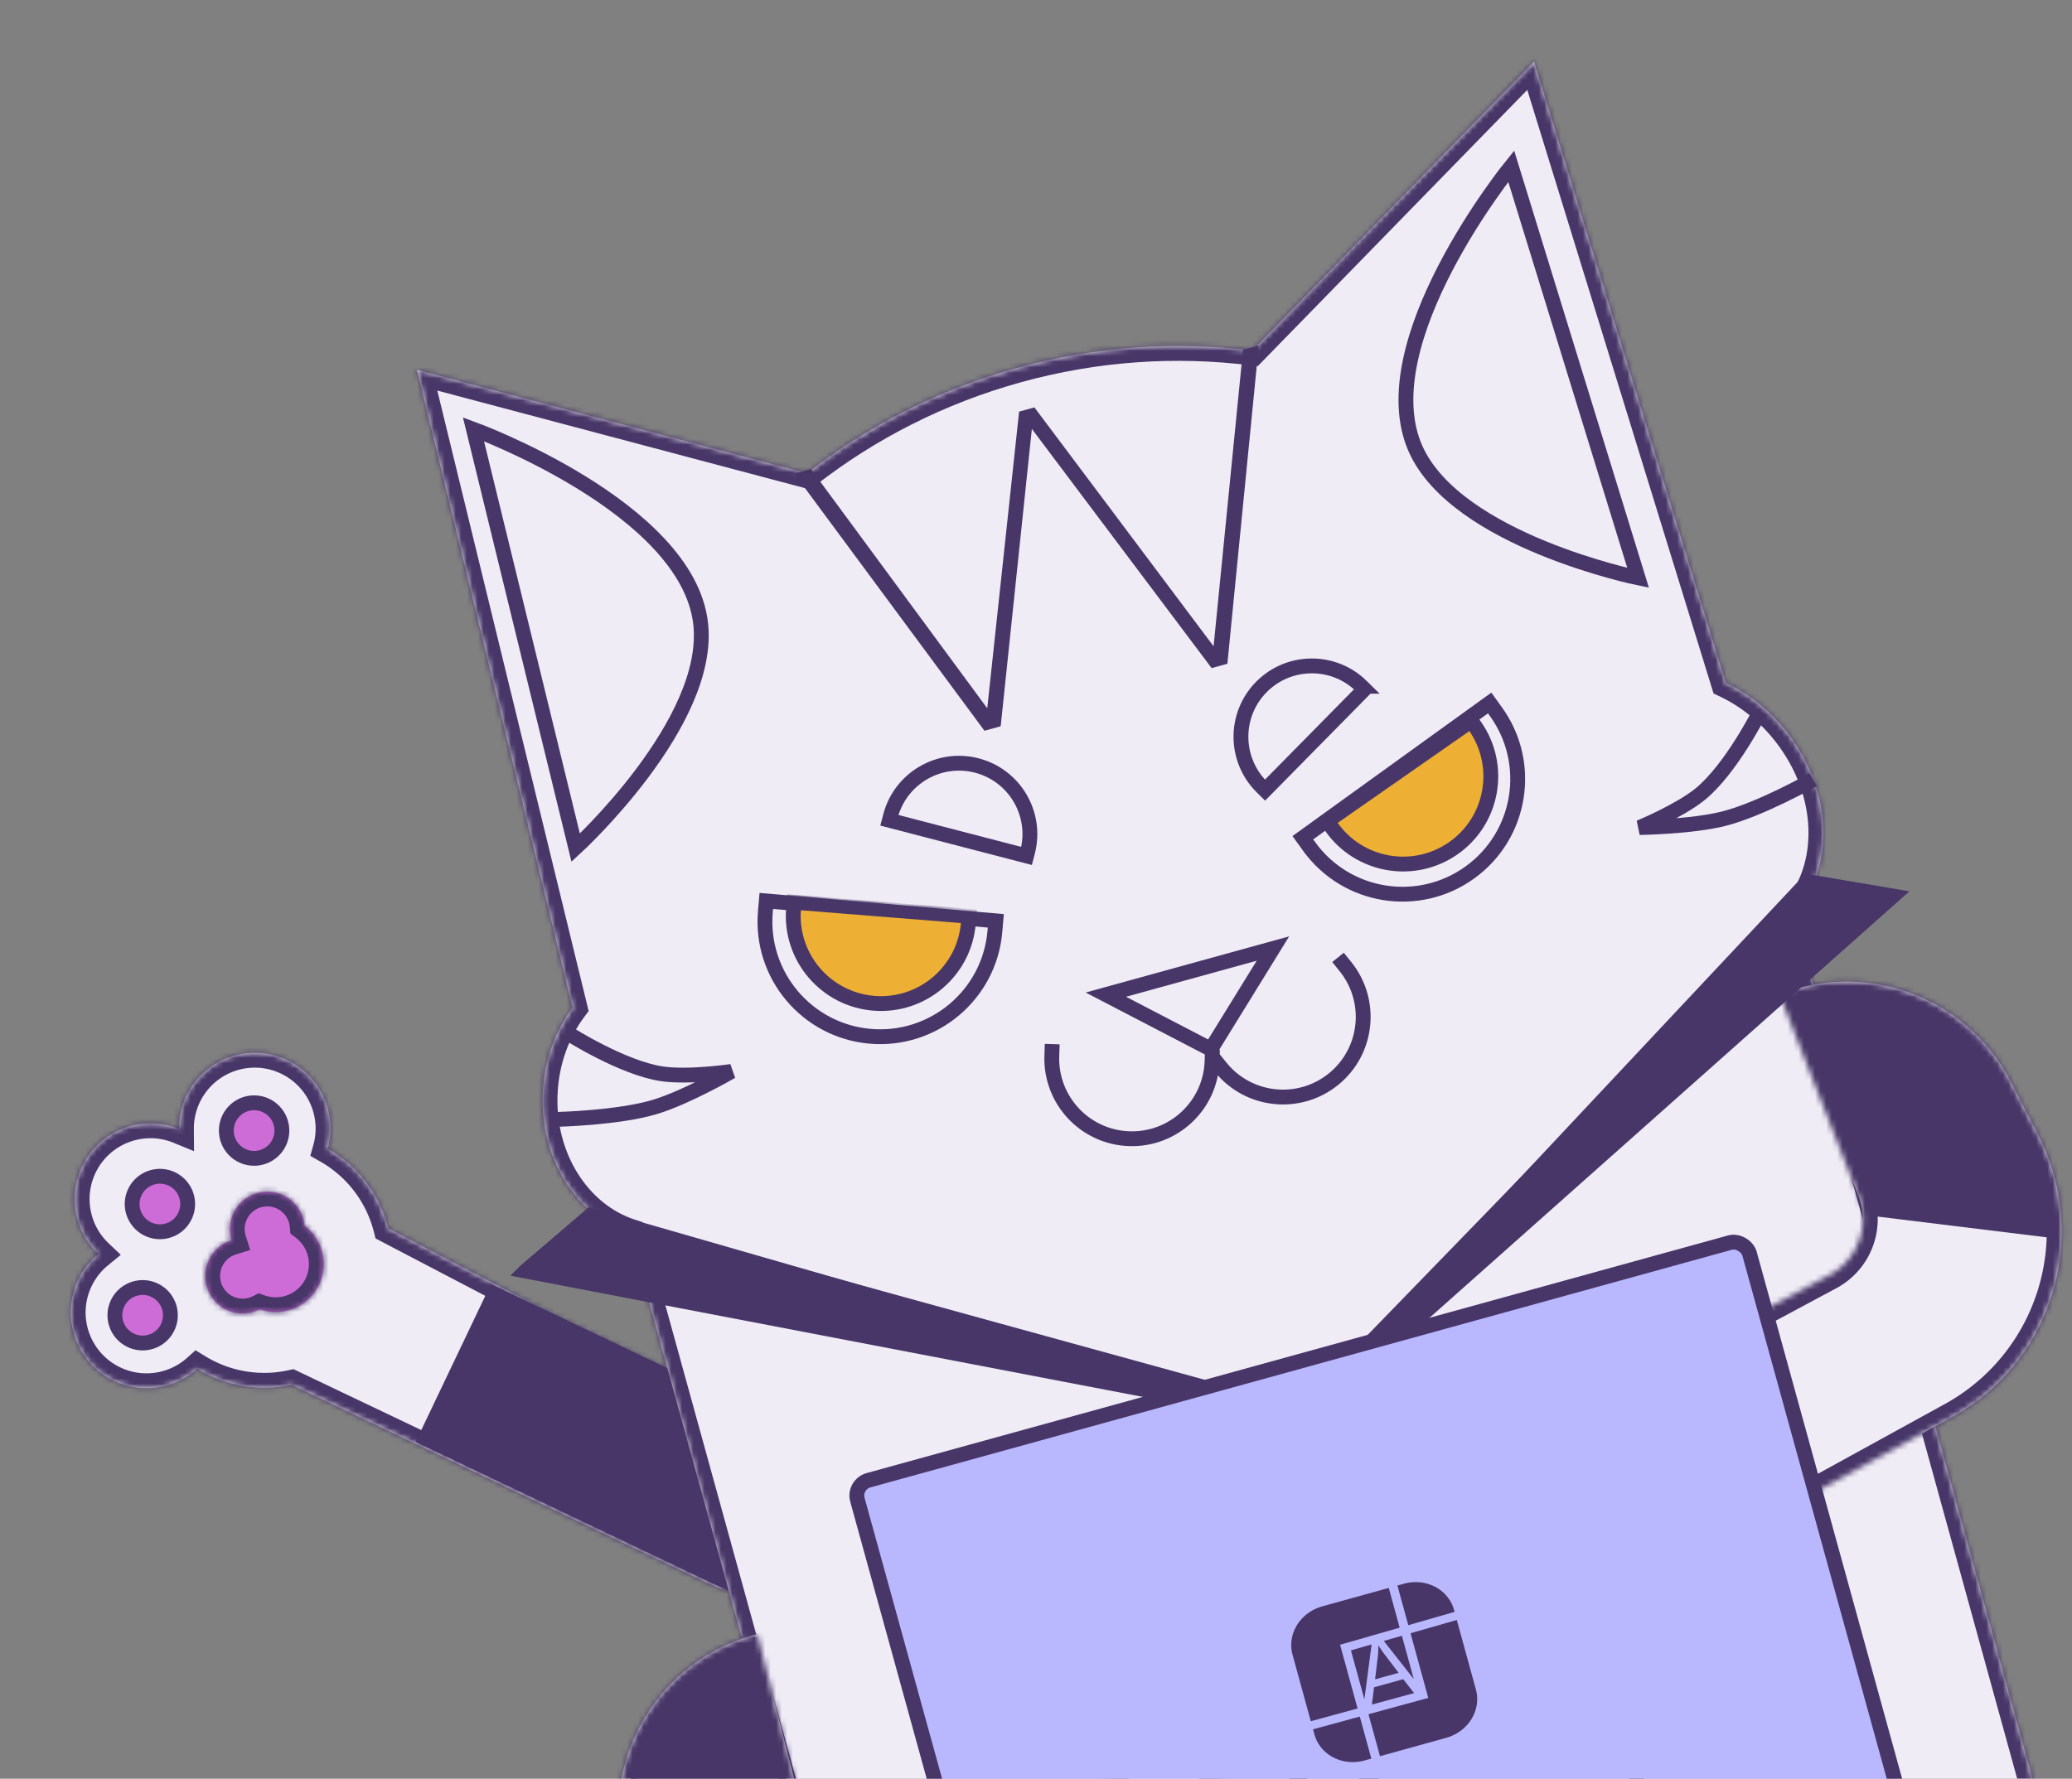
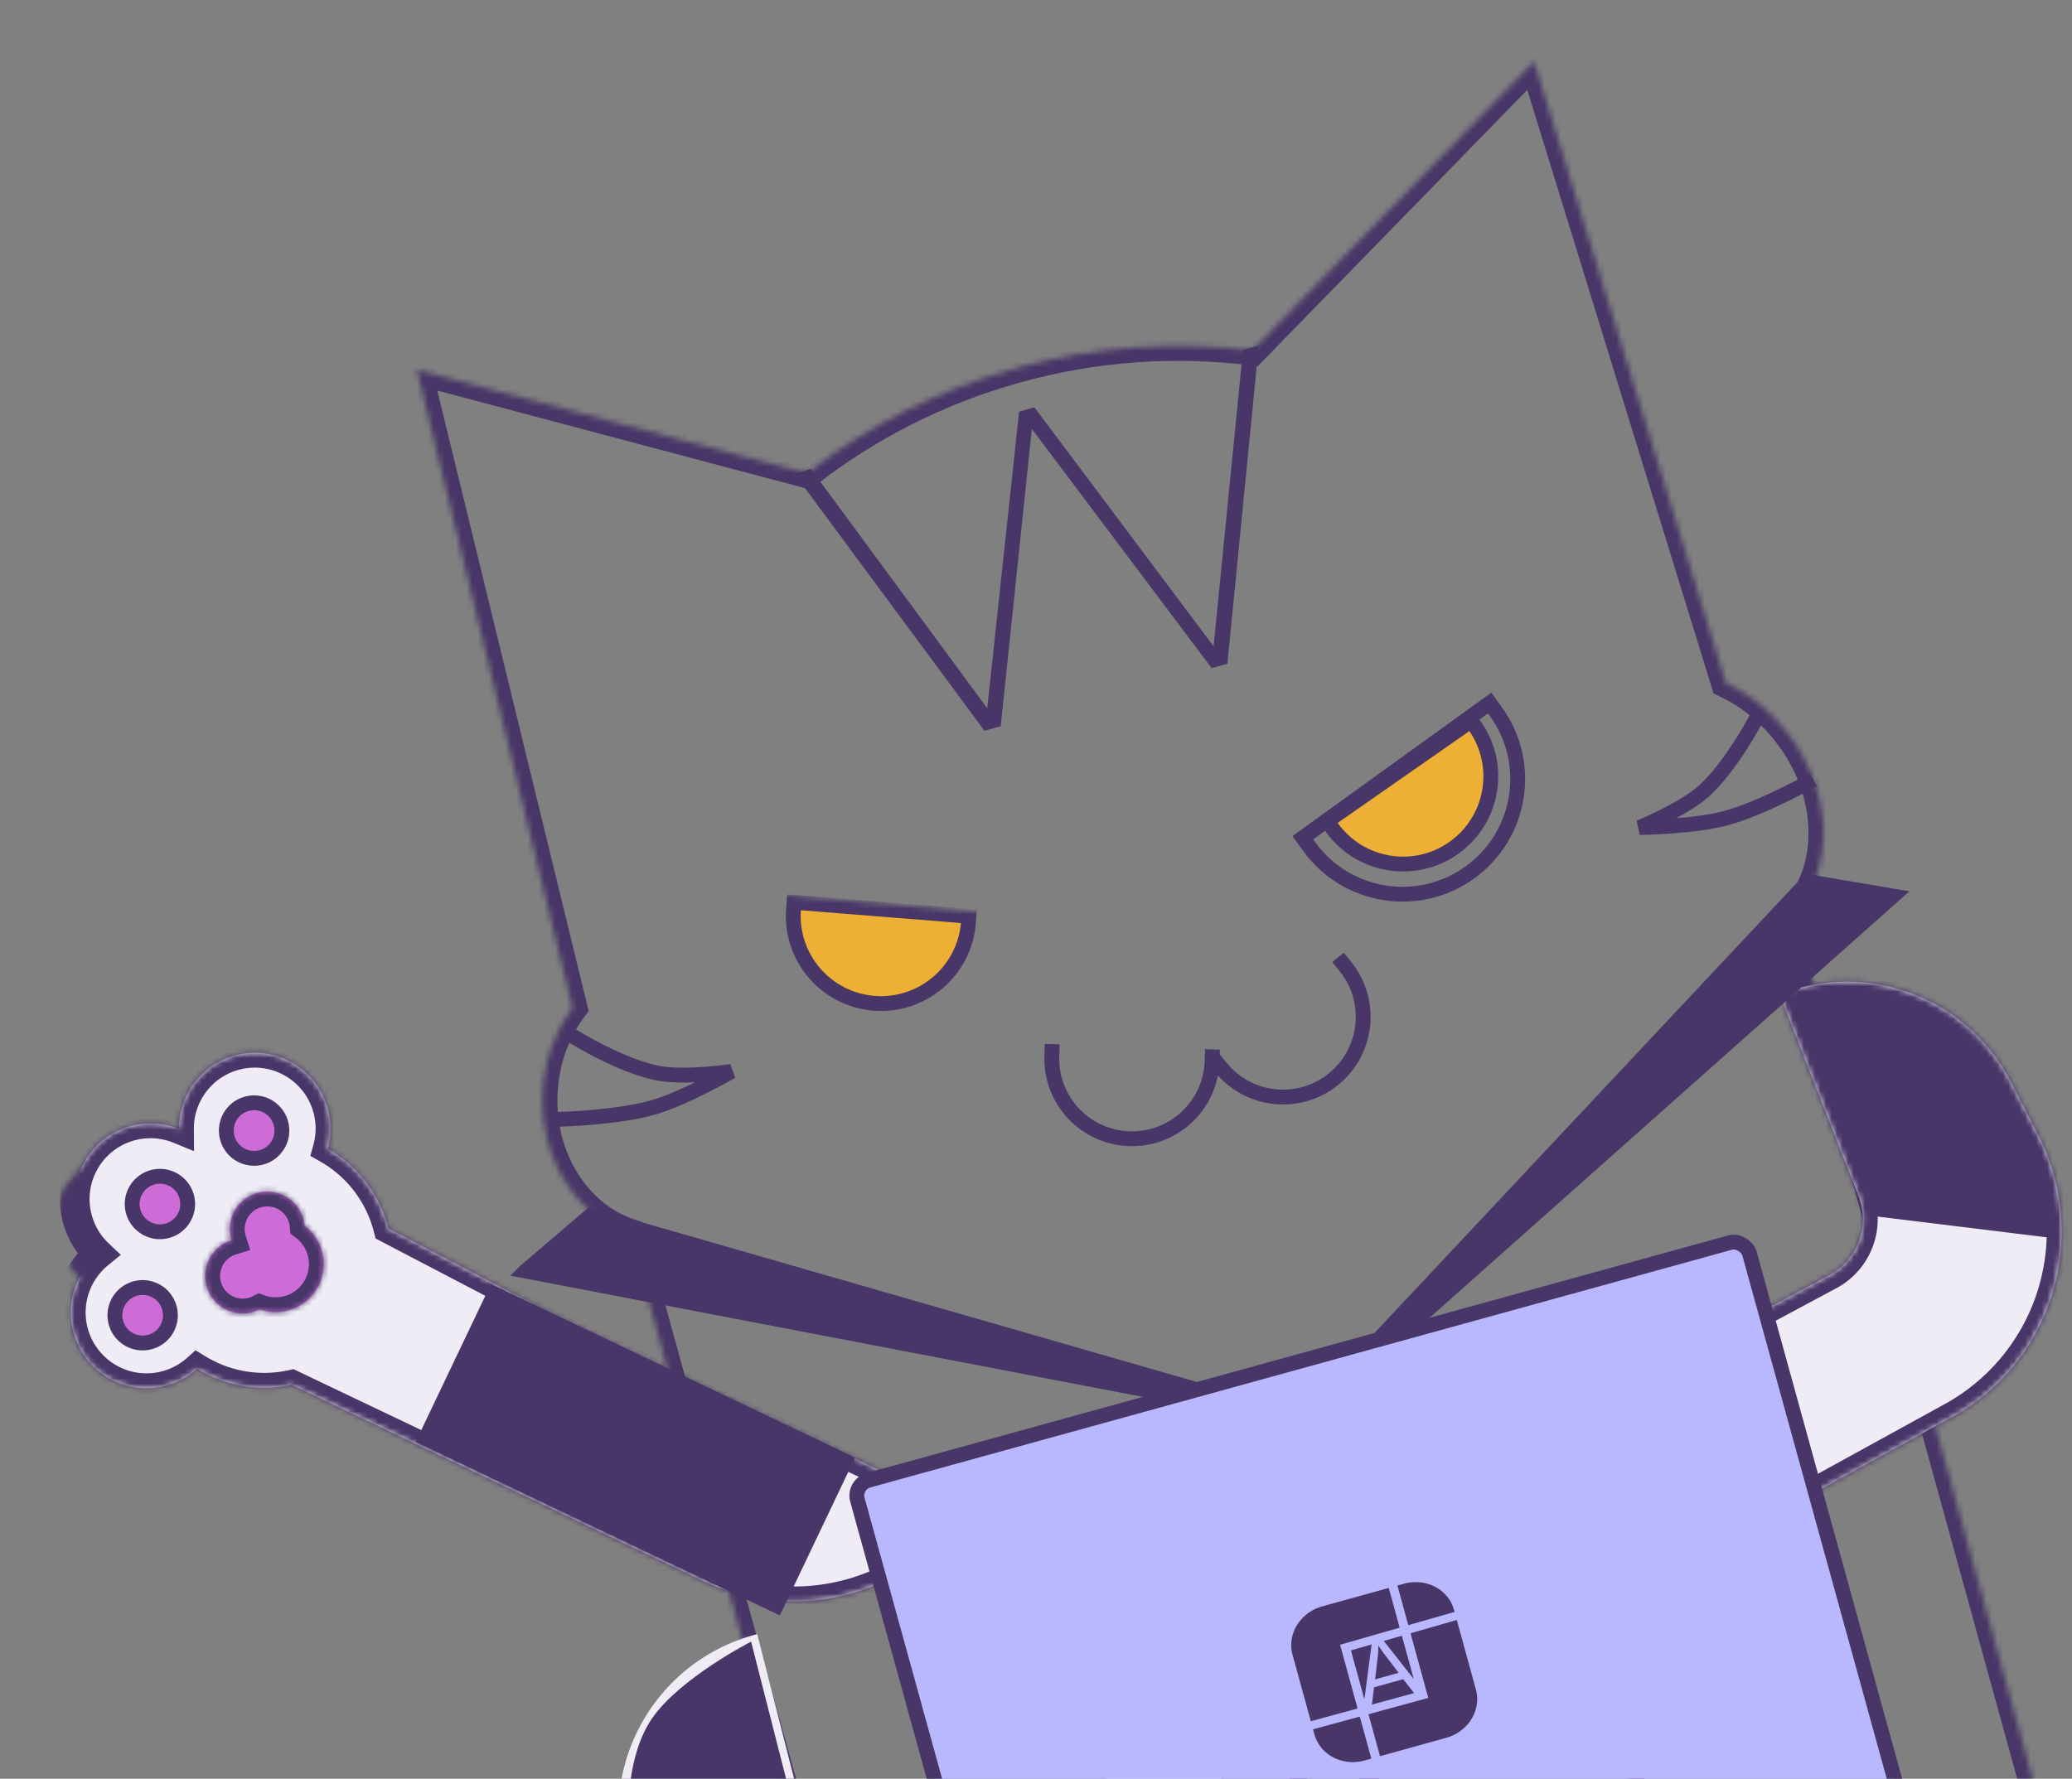
<svg xmlns="http://www.w3.org/2000/svg" width="375" height="322" fill="none">
  <rect width="100%" height="100%" fill="#808080" stroke="none" />
  <g clip-path="url(#a)">
    <mask id="b" fill="#fff">
-       <path fill-rule="evenodd" clip-rule="evenodd" d="M15.092 210.722c3.303-6.318 10.842-8.986 17.311-6.34a13.637 13.637 0 0 1 1.561-6.437c3.505-6.705 11.782-9.299 18.487-5.794 5.83 3.048 8.552 9.703 6.859 15.795 5.662 3.227 9.47 8.521 10.968 14.425l30.702 16.051 74.014 35.291-.603.806c-10.949 14.628-30.7 19.496-47.193 11.632l-74.407-35.479a23.056 23.056 0 0 1-15.685-2.099c-.484-.252-.955-.52-1.413-.802-4.133 3.725-10.304 4.693-15.524 1.964-6.704-3.505-9.298-11.782-5.793-18.487a13.666 13.666 0 0 1 3.432-4.233c-4.338-4.105-5.62-10.739-2.716-16.293z" />
+       <path fill-rule="evenodd" clip-rule="evenodd" d="M15.092 210.722c3.303-6.318 10.842-8.986 17.311-6.34a13.637 13.637 0 0 1 1.561-6.437c3.505-6.705 11.782-9.299 18.487-5.794 5.83 3.048 8.552 9.703 6.859 15.795 5.662 3.227 9.47 8.521 10.968 14.425l30.702 16.051 74.014 35.291-.603.806c-10.949 14.628-30.7 19.496-47.193 11.632l-74.407-35.479a23.056 23.056 0 0 1-15.685-2.099c-.484-.252-.955-.52-1.413-.802-4.133 3.725-10.304 4.693-15.524 1.964-6.704-3.505-9.298-11.782-5.793-18.487c-4.338-4.105-5.62-10.739-2.716-16.293z" />
    </mask>
    <path fill-rule="evenodd" clip-rule="evenodd" d="M15.092 210.722c3.303-6.318 10.842-8.986 17.311-6.34a13.637 13.637 0 0 1 1.561-6.437c3.505-6.705 11.782-9.299 18.487-5.794 5.83 3.048 8.552 9.703 6.859 15.795 5.662 3.227 9.47 8.521 10.968 14.425l30.702 16.051 74.014 35.291-.603.806c-10.949 14.628-30.7 19.496-47.193 11.632l-74.407-35.479a23.056 23.056 0 0 1-15.685-2.099c-.484-.252-.955-.52-1.413-.802-4.133 3.725-10.304 4.693-15.524 1.964-6.704-3.505-9.298-11.782-5.793-18.487a13.666 13.666 0 0 1 3.432-4.233c-4.338-4.105-5.62-10.739-2.716-16.293z" fill="#EFECF6" />
    <path d="m32.403 204.382-1.016 2.483 3.73 1.526-.03-4.029-2.684.02zm26.907 3.564-2.586-.718-.56 2.014 1.817 1.036 1.329-2.332zm10.968 14.425-2.602.66.295 1.163 1.063.556 1.244-2.379zm30.702 16.051-1.243 2.378.044.023.044.021 1.155-2.422zm74.014 35.291 2.149 1.608 1.962-2.621-2.956-1.409-1.155 2.422zm-.603.806 2.148 1.608-2.148-1.608zm-47.193 11.632-1.155 2.422 1.155-2.422zm-74.407-35.479 1.155-2.423-.832-.396-.9.197.577 2.622zm-17.098-2.901 1.404-2.286-1.71-1.051-1.492 1.344 1.797 1.993zm-17.885-20.756 1.704 2.073 2.35-1.931-2.21-2.091-1.844 1.949zm15.61-25.117c-7.738-3.165-16.754.024-20.704 7.58l4.756 2.487c2.655-5.079 8.718-7.226 13.917-5.1l2.032-4.967zm-1.832-5.196a16.317 16.317 0 0 0-1.866 7.699l5.367-.039a10.957 10.957 0 0 1 1.255-5.174l-4.756-2.486zm22.108-6.929c-8.018-4.192-17.916-1.09-22.108 6.929l4.757 2.486c2.818-5.391 9.473-7.477 14.865-4.658l2.486-4.757zm8.202 18.891c2.024-7.286-1.227-15.245-8.202-18.891l-2.486 4.757c4.684 2.449 6.877 7.8 5.516 12.698l5.172 1.436zm10.983 13.048c-1.67-6.584-5.919-12.495-12.24-16.097l-2.658 4.663c5.004 2.851 8.37 7.527 9.695 12.753l5.203-1.319zm-3.845 3.038 30.703 16.05 2.487-4.757-30.703-16.05-2.487 4.757zm30.791 16.094 74.014 35.291 2.31-4.844-74.014-35.292-2.31 4.845zm73.021 31.261-.604.806 4.297 3.216.604-.806-4.297-3.216zm-.604.806c-10.182 13.604-28.55 18.131-43.889 10.817l-2.31 4.845c17.647 8.415 38.781 3.206 50.496-12.446l-4.297-3.216zm-43.889 10.817-74.407-35.479-2.31 4.845 74.407 35.479 2.31-4.845zm-92.49-32.776a25.747 25.747 0 0 0 17.504 2.341l-1.152-5.243a20.375 20.375 0 0 1-13.866-1.855l-2.486 4.757zm-1.575-.894a26.35 26.35 0 0 0 1.575.894l2.486-4.757a20.783 20.783 0 0 1-1.252-.71l-2.81 4.573zm-15.362 2.055c6.246 3.265 13.625 2.103 18.563-2.349l-3.593-3.986c-3.326 2.998-8.29 3.771-12.483 1.579l-2.487 4.756zm-6.928-22.108c-4.192 8.018-1.09 17.917 6.928 22.108l2.487-4.756c-5.392-2.819-7.477-9.474-4.659-14.865l-4.757-2.487zm4.105-5.063a16.343 16.343 0 0 0-4.106 5.063l4.757 2.487a10.974 10.974 0 0 1 2.758-3.404l-3.409-4.146zm-3.39-15.464c-3.474 6.647-1.936 14.578 3.25 19.486l3.69-3.898c-3.49-3.302-4.516-8.638-2.183-13.101l-4.756-2.487z" fill="#473667" mask="url(#b)" />
    <mask id="c" fill="#fff">
      <path fill-rule="evenodd" clip-rule="evenodd" d="M55.126 221.897a6.776 6.776 0 1 0-13.215 2.628 6.777 6.777 0 1 0 5.093 12.508 8.69 8.69 0 0 0 8.122-15.136z" />
    </mask>
    <path fill-rule="evenodd" clip-rule="evenodd" d="M55.126 221.897a6.776 6.776 0 1 0-13.215 2.628 6.777 6.777 0 1 0 5.093 12.508 8.69 8.69 0 0 0 8.122-15.136z" fill="#CD6CD6" />
    <path d="m55.126 221.897-2.674.236.106 1.193.958.718 1.61-2.147zm-13.215 2.628.798 2.562 2.571-.8-.81-2.569-2.56.807zm5.093 12.508.9-2.528-1.088-.387-1.029.523 1.217 2.392zm3.266-18.173a4.089 4.089 0 0 1 2.182 3.273l5.347-.473a9.454 9.454 0 0 0-5.042-7.556l-2.487 4.756zm-5.523 1.731a4.093 4.093 0 0 1 5.523-1.731l2.487-4.756a9.46 9.46 0 0 0-12.767 4.001l4.757 2.486zm-.277 3.127a4.072 4.072 0 0 1 .277-3.127l-4.757-2.486a9.438 9.438 0 0 0-.639 7.227l5.12-1.614zm-4.17 5.381a4.073 4.073 0 0 1 2.41-2.012l-1.597-5.124a9.44 9.44 0 0 0-5.57 4.649l4.756 2.487zm1.73 5.523a4.093 4.093 0 0 1-1.73-5.523l-4.757-2.487a9.46 9.46 0 0 0 4 12.767l2.487-4.757zm3.757.019a4.083 4.083 0 0 1-3.757-.019l-2.486 4.757a9.454 9.454 0 0 0 8.677.046l-2.434-4.784zm9.439-3.017a6.007 6.007 0 0 1-7.323 2.881l-1.798 5.057c5.257 1.869 11.219-.365 13.877-5.451l-4.756-2.487zm-1.71-7.58a6.006 6.006 0 0 1 1.71 7.58l4.756 2.487c2.62-5.012 1.135-11.076-3.247-14.362l-3.22 4.295z" fill="#473667" mask="url(#c)" />
    <circle cx="28.942" cy="217.962" r="5.025" transform="rotate(-62.4 28.942 217.962)" fill="#CD6CD6" stroke="#473667" stroke-width="2.684" />
    <circle cx="25.817" cy="238.1" r="5.025" transform="rotate(-62.4 25.817 238.1)" fill="#CD6CD6" stroke="#473667" stroke-width="2.684" />
    <path d="M48.255 200.179a5.026 5.026 0 1 1-4.657 8.907 5.026 5.026 0 0 1 4.657-8.907z" fill="#CD6CD6" stroke="#473667" stroke-width="2.684" />
    <path fill="#473667" d="m154.758 263.874-65.907-31.426-13.62 28.562 65.908 31.426z" />
    <mask id="d" fill="#fff">
      <path fill-rule="evenodd" clip-rule="evenodd" d="m75.468 66.954 70.576 18.73c10.985-8.561 23.8-15.149 38.061-19.084 14.282-3.94 28.684-4.854 42.524-3.128l51.017-52.306 34.701 112.457c4.133 1.945 8.011 4.992 11.152 9.035 8.306 10.69 8.591 24.651 1.167 32.782l56.579 205.04 15.551 56.356-82.881-37.777-127.664 95.874-72.183-261.589c-9.688-3.137-16.472-13.637-15.823-25.707.312-5.81 2.296-11.073 5.383-15.202l-28.16-115.48z" />
    </mask>
-     <path fill-rule="evenodd" clip-rule="evenodd" d="m75.468 66.954 70.576 18.73c10.985-8.561 23.8-15.149 38.061-19.084 14.282-3.94 28.684-4.854 42.524-3.128l51.017-52.306 34.701 112.457c4.133 1.945 8.011 4.992 11.152 9.035 8.306 10.69 8.591 24.651 1.167 32.782l56.579 205.04 15.551 56.356-82.881-37.777-127.664 95.874-72.183-261.589c-9.688-3.137-16.472-13.637-15.823-25.707.312-5.81 2.296-11.073 5.383-15.202l-28.16-115.48z" fill="#EFECF6" />
    <path d="m146.044 85.683-.689 2.594 1.288.342 1.05-.819-1.649-2.117zM75.468 66.954l.688-2.594-4.365-1.158 1.07 4.388 2.607-.636zm151.161-3.482-.332 2.663 1.322.165.931-.954-1.921-1.874zm51.017-52.306 2.564-.792-1.331-4.316-3.154 3.234 1.921 1.873zm34.701 112.457-2.565.791.35 1.132 1.072.505 1.143-2.428zm11.152 9.035 2.119-1.647-2.119 1.647zm1.167 32.782-1.982-1.809-.999 1.094.394 1.429 2.587-.714zm72.13 261.396-1.113 2.442 5.228 2.383-1.528-5.539-2.587.714zm-82.881-37.777 1.113-2.442-1.45-.661-1.274.957 1.611 2.146zm-127.664 95.874-2.587.714 1.048 3.798 3.151-2.366-1.612-2.146zm-72.183-261.589 2.587-.714-.384-1.394-1.376-.445-.827 2.553zm-15.823-25.707 2.679.144-2.68-.144zm5.383-15.202 2.149 1.607.758-1.014-.3-1.229-2.607.636zm43.104-99.346L76.156 64.36l-1.376 5.188 70.575 18.729 1.377-5.188zm36.659-19.076c-14.606 4.03-27.739 10.78-38.997 19.553l3.299 4.234c10.712-8.347 23.211-14.773 37.125-18.613l-1.427-5.174zm43.57-3.204c-14.184-1.77-28.942-.832-43.57 3.204l1.427 5.174c13.936-3.845 27.983-4.735 41.479-3.052l.664-5.326zm48.764-51.517-51.017 52.306 3.842 3.748 51.017-52.307-3.842-3.747zm39.186 113.539L280.21 10.374l-5.128 1.583 34.7 112.457 5.129-1.583zm10.707 8.18c-3.396-4.37-7.606-7.688-12.129-9.817l-2.285 4.857c3.744 1.762 7.29 4.539 10.176 8.253l4.238-3.293zm1.03 36.239c8.518-9.331 7.866-24.789-1.03-36.239l-4.238 3.293c7.715 9.931 7.633 22.394 1.304 29.327l3.964 3.619zm57.184 202.516-56.579-205.04-5.174 1.428 56.579 205.04 5.174-1.428zm15.551 56.356-15.551-56.356-5.174 1.428 15.551 56.356 5.174-1.428zM312.802 391.5l82.881 37.778 2.226-4.884-82.881-37.777-2.226 4.883zm-124.939 95.579 127.664-95.875-3.223-4.291-127.664 95.874 3.223 4.292zm-76.382-263.021 72.183 261.589 5.174-1.428-72.183-261.589-5.174 1.428zm-15.916-26.565c-.703 13.082 6.647 24.833 17.677 28.404l1.653-5.106c-8.348-2.703-14.565-11.953-13.971-23.01l-5.36-.288zm5.913-16.665c-3.408 4.561-5.573 10.334-5.913 16.665l5.359.288c.284-5.289 2.089-10.041 4.853-13.739l-4.299-3.214zM72.861 67.59l28.16 115.481 5.214-1.272-28.16-115.48-5.214 1.271z" fill="#473667" mask="url(#d)" />
-     <path d="M180.06 168.629c-.994 11.47-11.099 19.962-22.569 18.968-11.471-.994-19.963-11.099-18.969-22.569l.167-1.931 41.538 3.601-.167 1.931z" stroke="#473667" stroke-width="2.684" />
    <mask id="e" style="mask-type:alpha" maskUnits="userSpaceOnUse" x="137" y="161" width="45" height="29">
      <path d="M180.06 168.629c-.994 11.47-11.099 19.962-22.569 18.968-11.471-.994-19.963-11.099-18.969-22.569l.167-1.931 41.538 3.601-.167 1.931z" fill="#D9D9D9" stroke="#3B0D5F" stroke-width="2.684" />
    </mask>
    <g mask="url(#e)">
      <path d="M175.264 167.064c-.699 8.739-8.351 15.257-17.09 14.558-8.739-.699-15.257-8.351-14.558-17.09l.096-1.199 31.648 2.531-.096 1.2z" fill="#EEAF35" stroke="#473667" stroke-width="2.684" />
    </g>
    <path d="M236.927 153.226c6.736 9.337 19.766 11.446 29.103 4.71 9.337-6.736 11.446-19.766 4.71-29.103l-1.134-1.572-33.813 24.393 1.134 1.572z" stroke="#473667" stroke-width="2.684" />
    <mask id="f" style="mask-type:alpha" maskUnits="userSpaceOnUse" x="233" y="125" width="44" height="39">
      <path d="M236.927 153.226c6.736 9.337 19.766 11.446 29.103 4.71 9.337-6.736 11.446-19.766 4.71-29.103l-1.134-1.572-33.813 24.393 1.134 1.572z" fill="#D9D9D9" stroke="#3B0D5F" stroke-width="2.684" />
    </mask>
    <g mask="url(#f)">
      <path d="M240.916 149.624c5.016 7.191 14.911 8.955 22.102 3.94 7.191-5.015 8.955-14.91 3.94-22.101l-.688-.987-26.042 18.161.688.987z" fill="#EEAF35" stroke="#473667" stroke-width="2.684" />
    </g>
-     <path d="M161.154 147.765c1.782-6.856 8.785-10.969 15.64-9.186 6.856 1.782 10.969 8.785 9.187 15.64l-.19.729-24.827-6.455.19-.728zM246.42 124.237c-5.046-4.972-13.167-4.911-18.138.135-4.972 5.046-4.911 13.167.135 18.138l.536.528 18.003-18.273-.536-.528zM126.797 112.797c-2.47-20.963-41.108-35.093-41.108-35.093l18.502 75.757s24.732-22.62 22.606-40.664zM256.21 81.29c-8.63-19.263 17.294-51.209 17.294-51.209l22.967 74.526s-32.832-6.736-40.261-23.318zM230.382 171.713l-11.244 18.225-18.998-9.88 30.242-8.345zM113.834 222.497l121.298 33.381M324.377 164.399l-89.144 91.85" stroke="#473667" stroke-width="2.684" />
    <mask id="g" fill="#fff">
      <path fill-rule="evenodd" clip-rule="evenodd" d="M270.95 280.874c-3.435-6.247-1.485-14.003 4.298-17.927a13.633 13.633 0 0 1-4.498-4.863c-3.646-6.629-1.226-14.959 5.403-18.604 5.765-3.17 12.814-1.754 16.952 3.027 5.88-2.96 12.469-3.178 18.258-1.092l19.727-10.581a11.503 11.503 0 0 0 5.274-14.328l-7.393-18.883-6.893-17.608c15.925-6.234 33.986.579 41.825 15.778l4.942 9.582c9.524 18.465 2.606 41.157-15.601 51.168l-28.388 15.609a23.056 23.056 0 0 1-10.196 11.331c-.478.263-.962.507-1.45.733.816 5.503-1.794 11.179-6.954 14.016-6.63 3.646-14.959 1.226-18.605-5.403a13.674 13.674 0 0 1-1.627-5.201c-5.819 1.341-12.054-1.261-15.074-6.754z" />
    </mask>
    <path fill-rule="evenodd" clip-rule="evenodd" d="M270.95 280.874c-3.435-6.247-1.485-14.003 4.298-17.927a13.633 13.633 0 0 1-4.498-4.863c-3.646-6.629-1.226-14.959 5.403-18.604 5.765-3.17 12.814-1.754 16.952 3.027 5.88-2.96 12.469-3.178 18.258-1.092l19.727-10.581a11.503 11.503 0 0 0 5.274-14.328l-7.393-18.883-6.893-17.608c15.925-6.234 33.986.579 41.825 15.778l4.942 9.582c9.524 18.465 2.606 41.157-15.601 51.168l-28.388 15.609a23.056 23.056 0 0 1-10.196 11.331c-.478.263-.962.507-1.45.733.816 5.503-1.794 11.179-6.954 14.016-6.63 3.646-14.959 1.226-18.605-5.403a13.674 13.674 0 0 1-1.627-5.201c-5.819 1.341-12.054-1.261-15.074-6.754z" fill="#EFECF6" />
    <path d="m275.248 262.947 1.507 2.22 3.334-2.262-3.373-2.205-1.468 2.247zm17.857-20.44-2.029 1.756 1.369 1.581 1.867-.94-1.207-2.397zm18.258-1.092-.91 2.524 1.124.406 1.054-.565-1.268-2.365zm19.727-10.581 1.268 2.365-1.268-2.365zm5.274-14.328-2.499.978 2.499-.978zm-7.393-18.883 2.499-.979-2.499.979zm-6.893-17.608-.978-2.499-2.499.978.978 2.499 2.499-.978zm41.825 15.778 2.386-1.23-2.386 1.23zm4.942 9.582-2.385 1.23 2.385-1.23zm-15.601 51.168-1.293-2.352 1.293 2.352zm-28.388 15.609-1.293-2.352-.821.452-.362.863 2.476 1.037zm-11.646 12.064-1.128-2.435-1.821.843.294 1.986 2.655-.394zm-27.186 3.412 2.67-.273-.309-3.025-2.963.683.602 2.615zm-12.283-26.902c-6.919 4.695-9.251 13.969-5.143 21.441l4.703-2.586c-2.761-5.021-1.194-11.259 3.454-14.414l-3.014-4.441zm-5.343-1.349a16.315 16.315 0 0 0 5.381 5.816l2.937-4.493a10.947 10.947 0 0 1-3.615-3.909l-4.703 2.586zm6.462-22.249c-7.928 4.36-10.822 14.321-6.462 22.249l4.703-2.586c-2.931-5.331-.986-12.028 4.345-14.96l-2.586-4.703zm20.275 3.623c-4.95-5.719-13.378-7.415-20.275-3.623l2.586 4.703c4.633-2.547 10.303-1.412 13.63 2.432l4.059-3.512zm17.137-1.861c-6.454-2.326-13.809-2.085-20.373 1.22l2.413 4.794c5.196-2.616 11.017-2.811 16.141-.965l1.819-5.049zm.359 4.89 19.727-10.581-2.537-4.73-19.727 10.581 2.537 4.73zm19.727-10.581a14.185 14.185 0 0 0 6.505-17.671l-4.998 1.956a8.818 8.818 0 0 1-4.044 10.985l2.537 4.73zm6.505-17.671-7.393-18.884-4.998 1.957 7.393 18.883 4.998-1.956zm-7.393-18.884-6.893-17.607-4.998 1.956 6.893 17.608 4.998-1.957zm-8.414-14.13c14.645-5.733 31.253.532 38.462 14.51l4.771-2.461c-8.47-16.421-27.983-23.783-45.189-17.047l1.956 4.998zm38.462 14.51 4.942 9.581 4.77-2.461-4.941-9.581-4.771 2.461zm4.942 9.581c8.857 17.173 2.423 38.276-14.509 47.586l2.586 4.703c19.481-10.711 26.884-34.991 16.693-54.75l-4.77 2.461zm-14.509 47.586L323.563 269.8l2.586 4.704 28.388-15.61-2.586-4.703zm-35.998 31.643a25.737 25.737 0 0 0 11.378-12.645l-4.951-2.074a20.366 20.366 0 0 1-9.013 10.016l2.586 4.703zm-1.616.818a26.327 26.327 0 0 0 1.616-.818l-2.586-4.703c-.424.233-.853.45-1.285.65l2.255 4.871zm-6.788 13.932c6.175-3.396 9.291-10.185 8.315-16.761l-5.309.787c.657 4.429-1.446 8.991-5.592 11.271l2.586 4.703zm-22.249-6.462c4.359 7.928 14.32 10.821 22.249 6.462l-2.586-4.703c-5.331 2.931-12.029.985-14.96-4.345l-4.703 2.586zm-1.945-6.221a16.329 16.329 0 0 0 1.945 6.221l4.703-2.586a10.98 10.98 0 0 1-1.309-4.181l-5.339.546zm-14.757-5.734c3.614 6.572 11.071 9.68 18.029 8.076l-1.205-5.23c-4.681 1.079-9.694-1.019-12.121-5.432l-4.703 2.586z" fill="#473667" mask="url(#g)" />
    <path d="M346.483 181.317c14.222 5.177 24.105 30.347 24.105 30.347l1.369 12.517-32.64-4.005-15.544-39.707s14.37-2.187 22.71.848z" fill="#473667" />
    <path d="m95.114 230.094 140.326 26.9-128.522-36.993-11.804 10.093zM342.589 162.207l-107.046 95.159 91.695-97.759 15.351 2.6z" fill="#473667" stroke="#473667" stroke-width="2.684" />
    <path d="M102.863 187.094s9.864 6.29 17.029 7.31c4.831.688 12.488-.443 12.488-.443s-8.135 4.703-13.841 6.421c-6.632 1.997-17.592 2.253-17.592 2.253" stroke="#473667" stroke-width="2.684" />
    <mask id="h" fill="#fff">
-       <path fill-rule="evenodd" clip-rule="evenodd" d="M237.413 347.926c-.854-7.078-6.961-12.241-13.948-12.055a13.633 13.633 0 0 0 .817-6.573c-.906-7.511-7.73-12.865-15.241-11.959-6.531.788-11.432 6.05-12.004 12.347-6.502 1.026-11.981 4.692-15.466 9.763l-22.196 2.913a11.501 11.501 0 0 1-12.642-8.562l-5.01-19.65-4.672-18.322c-16.572 4.226-27.267 20.295-24.769 37.214l1.575 10.664c3.036 20.555 21.892 34.95 42.52 32.461l32.164-3.881a23.061 23.061 0 0 0 14.891 3.256 24.077 24.077 0 0 0 1.606-.25c2.547 4.945 7.977 8.033 13.824 7.328 7.511-.907 12.865-7.731 11.959-15.242a13.658 13.658 0 0 0-1.712-5.173c5.509-2.306 9.055-8.057 8.304-14.279z" />
-     </mask>
+       </mask>
    <path fill-rule="evenodd" clip-rule="evenodd" d="M237.413 347.926c-.854-7.078-6.961-12.241-13.948-12.055a13.633 13.633 0 0 0 .817-6.573c-.906-7.511-7.73-12.865-15.241-11.959-6.531.788-11.432 6.05-12.004 12.347-6.502 1.026-11.981 4.692-15.466 9.763l-22.196 2.913a11.501 11.501 0 0 1-12.642-8.562l-5.01-19.65-4.672-18.322c-16.572 4.226-27.267 20.295-24.769 37.214l1.575 10.664c3.036 20.555 21.892 34.95 42.52 32.461l32.164-3.881a23.061 23.061 0 0 0 14.891 3.256 24.077 24.077 0 0 0 1.606-.25c2.547 4.945 7.977 8.033 13.824 7.328 7.511-.907 12.865-7.731 11.959-15.242a13.658 13.658 0 0 0-1.712-5.173c5.509-2.306 9.055-8.057 8.304-14.279z" fill="#EFECF6" />
    <path d="m223.465 335.871.071 2.683-4.027.107 1.453-3.758 2.503.968zm-26.428-6.185 2.673.243-.189 2.083-2.066.325-.418-2.651zm-15.466 9.763 2.212 1.52-.677.985-1.186.156-.349-2.661zm-22.196 2.913.349 2.661-.349-2.661zm-12.642-8.562 2.601-.663-2.601.663zm-5.01-19.65-2.601.664 2.601-.664zm-4.672-18.322-.663-2.6 2.6-.663.663 2.6-2.6.663zm-24.769 37.214-2.654.392 2.654-.392zm1.575 10.664 2.655-.392-2.655.392zm42.52 32.461.321 2.664-.321-2.664zm32.164-3.881-.322-2.665.93-.112.798.491-1.406 2.286zm16.497 3.006-.505-2.636 1.971-.378.92 1.785-2.386 1.229zm24.071-13.087-2.328 1.335-1.514-2.637 2.806-1.174 1.036 2.476zm-5.715-29.017c8.358-.222 15.662 5.951 16.684 14.416l-5.329.643c-.686-5.689-5.598-9.842-11.213-9.693l-.142-5.366zm3.552-4.211a16.312 16.312 0 0 1-.978 7.862l-5.006-1.936c.629-1.625.88-3.424.656-5.283l5.328-.643zm-18.227-14.302c8.983-1.084 17.144 5.319 18.227 14.302l-5.328.643c-.729-6.04-6.216-10.345-12.256-9.617l-.643-5.328zm-14.354 14.769c.684-7.532 6.54-13.826 14.354-14.769l.643 5.328c-5.248.634-9.192 4.863-9.652 9.926l-5.345-.485zm-15.006 8.485c3.886-5.654 10.001-9.749 17.26-10.893l.836 5.301c-5.746.906-10.588 4.143-13.672 8.632l-4.424-3.04zm2.561 4.181-22.196 2.913-.698-5.322 22.196-2.913.698 5.322zm-22.196 2.913a14.185 14.185 0 0 1-15.591-10.559l5.201-1.327a8.818 8.818 0 0 0 9.692 6.564l.698 5.322zm-15.591-10.559-5.011-19.65 5.201-1.327 5.011 19.65-5.201 1.327zm-5.011-19.65-4.672-18.323 5.201-1.326 4.672 18.322-5.201 1.327zm-1.408-16.385c-15.239 3.885-25.075 18.663-22.777 34.221l-5.309.784c-2.7-18.279 8.855-35.641 26.76-40.206l1.326 5.201zm-22.777 34.221 1.575 10.664-5.309.785-1.575-10.665 5.309-.784zm1.575 10.664c2.823 19.116 20.36 32.503 39.543 30.188l.643 5.329c-22.071 2.663-42.247-12.74-45.495-34.732l5.309-.785zm39.543 30.188 32.164-3.881.643 5.329-32.164 3.881-.643-5.329zm47.698 4.704a25.74 25.74 0 0 1-16.618-3.634l2.812-4.572a20.367 20.367 0 0 0 13.163 2.877l.643 5.329zm1.79-.279c-.589.113-1.186.206-1.79.279l-.643-5.329c.481-.058.955-.132 1.423-.221l1.01 5.271zm13.64 7.357c-6.996.844-13.487-2.853-16.531-8.764l4.772-2.457c2.05 3.981 6.419 6.459 11.116 5.892l.643 5.329zm14.302-18.227c1.084 8.982-5.319 17.143-14.302 18.227l-.643-5.329c6.04-.729 10.346-6.216 9.617-12.255l5.328-.643zm-2.049-6.188a16.346 16.346 0 0 1 2.049 6.188l-5.328.643a10.98 10.98 0 0 0-1.376-4.16l4.655-2.671zm8.642-13.265c.898 7.446-3.346 14.32-9.934 17.076l-2.071-4.951c4.431-1.854 7.279-6.482 6.676-11.482l5.329-.643z" fill="#473667" mask="url(#h)" />
    <path d="M117.986 311.122c-8.532 12.5-1.877 38.709-1.877 38.709l6.189 10.966 24.175-22.293-10.535-41.318s-12.949 6.605-17.952 13.936z" fill="#473667" />
    <path d="M318.551 128.778s-5.243 10.459-10.871 15.009c-3.794 3.068-10.947 6.023-10.947 6.023s9.395-.134 15.174-1.585c6.718-1.687 16.259-7.088 16.259-7.088M234.914 256.538l47.77 16.441 31.307 113.456" stroke="#473667" stroke-width="2.684" />
    <path d="m227.819 62.544-5.682 57.612-2.853.787-32.535-43.303-5.64 53.837-2.936.81-34.423-46.545 3.02-.833 31.907 43.316 5.765-53.711 2.769-.764L219.641 117l5.325-53.67 2.853-.787zM267.947 308.912c-1.679.463-3.292.452-4.841-.035-1.534-.513-2.902-1.485-4.102-2.916-1.2-1.432-2.11-3.27-2.73-5.515-.619-2.245-.781-4.289-.484-6.134.296-1.844.974-3.37 2.034-4.576 1.075-1.233 2.451-2.081 4.13-2.544 1.658-.457 3.254-.43 4.788.083 1.549.486 2.924 1.445 4.124 2.877 1.2 1.432 2.11 3.27 2.73 5.515.619 2.244.781 4.289.484 6.134-.296 1.844-.981 3.383-2.056 4.615-1.06 1.206-2.419 2.038-4.077 2.496zm-.745-2.7c1.699-.468 2.861-1.54 3.487-3.214.647-1.68.604-3.845-.127-6.494-.731-2.65-1.805-4.53-3.221-5.64-1.396-1.117-2.944-1.441-4.642-.972-1.719.474-2.902 1.552-3.548 3.232-.627 1.674-.574 3.836.157 6.485.731 2.649 1.795 4.532 3.191 5.649 1.416 1.11 2.984 1.429 4.703.954zm7.336 17.189 5.86 21.234-3.004.829-5.131-18.595-4.793 1.322-.728-2.639 7.796-2.151zm10.108 36.631 5.86 21.234-3.004.829-5.131-18.595-4.793 1.322-.728-2.639 7.796-2.151zM234.998 301.708c-1.679.463-3.293.452-4.841-.035-1.535-.512-2.902-1.484-4.102-2.916-1.2-1.432-2.11-3.27-2.73-5.515-.619-2.244-.781-4.289-.484-6.134.296-1.844.974-3.37 2.034-4.576 1.074-1.233 2.451-2.08 4.129-2.544 1.659-.457 3.255-.43 4.789.083 1.549.486 2.924 1.446 4.124 2.877 1.2 1.432 2.11 3.27 2.73 5.515.619 2.245.781 4.289.484 6.134-.296 1.844-.981 3.383-2.056 4.615-1.06 1.207-2.419 2.039-4.077 2.496zm-.745-2.7c1.698-.468 2.861-1.54 3.487-3.214.646-1.68.604-3.845-.127-6.494-.731-2.649-1.805-4.529-3.221-5.64-1.396-1.117-2.944-1.441-4.643-.972-1.719.475-2.901 1.552-3.548 3.232-.626 1.674-.573 3.836.158 6.485.731 2.65 1.794 4.532 3.191 5.649 1.416 1.111 2.984 1.429 4.703.954zm10.853 39.331c-1.679.463-3.293.452-4.841-.035-1.535-.512-2.902-1.484-4.102-2.916-1.201-1.432-2.11-3.27-2.73-5.515-.619-2.244-.781-4.289-.485-6.134.297-1.844.975-3.37 2.035-4.576 1.074-1.233 2.451-2.08 4.129-2.544 1.659-.457 3.255-.43 4.789.083 1.549.486 2.924 1.446 4.124 2.877 1.2 1.432 2.11 3.27 2.729 5.515.62 2.244.781 4.289.485 6.134-.296 1.844-.981 3.383-2.056 4.615-1.06 1.207-2.419 2.039-4.077 2.496zm-.745-2.7c1.698-.468 2.861-1.54 3.487-3.214.646-1.68.604-3.845-.127-6.494-.731-2.649-1.805-4.529-3.221-5.64-1.396-1.117-2.944-1.441-4.643-.972-1.719.475-2.901 1.552-3.548 3.232-.626 1.674-.573 3.836.158 6.485.731 2.65 1.794 4.532 3.191 5.649 1.416 1.111 2.984 1.429 4.703.954zm7.336 17.189 5.859 21.235-3.003.828-5.131-18.595-4.793 1.323-.728-2.64 7.796-2.151z" fill="#473667" />
    <path d="m190.433 189.012-.071 2.143c-.267 8.009 6.009 14.717 14.018 14.984 8.009.266 14.717-6.01 14.983-14.019l.072-2.143M242.161 173.315l1.346 1.67c5.027 6.24 4.043 15.374-2.197 20.401-6.24 5.027-15.374 4.044-20.401-2.197l-1.345-1.67" stroke="#473667" stroke-width="2.684" />
    <rect x="134.707" y="401.873" width="329.567" height="22.013" rx="2.875" transform="rotate(-15.426 134.707 401.873)" fill="#EFECF6" stroke="#473667" stroke-width="2.684" />
    <rect x="154.414" y="268.734" width="167.493" height="108.838" rx="2.875" transform="rotate(-15.426 154.414 268.734)" fill="#B9B8FF" stroke="#473667" stroke-width="2.684" />
    <path d="M239.317 290.798c-4.01 1.112-6.411 5.022-5.383 8.768l3.301 12.029 8.466-2.308-3.166-11.535 10.783-3.096-1.974-7.195-12.027 3.336v.001zm13.595-3.772 1.971 7.18 8.376-2.405-.095-.345c-1.028-3.745-5.083-5.864-9.094-4.751l-1.158.321zm10.748 6.239-8.375 2.404 3.213 11.706-10.825 2.95 2.086 7.598 11.968-3.32c4.011-1.112 6.412-5.023 5.384-8.768l-3.451-12.57zm-9.94 2.854-3.27.94 5.424 6.907-2.154-7.847zm-5.48 1.574-3.739 1.074 2.431 8.857 1.308-9.931zm1.214.149c.015.574-.011 1.218-.08 1.931l-.502 4.238 4.258-1.181-2.576-3.384a19.872 19.872 0 0 1-1.1-1.604zm-.77 7.605-.394 3.135 7.644-2.082-1.976-2.516-5.274 1.464v-.001zm-11.047 7.612.243.886c1.028 3.745 5.084 5.864 9.094 4.751l1.217-.337-2.088-7.607-8.466 2.308v-.001z" fill="#473667" />
    <mask id="i" fill="#fff">
      <path d="M426.747 322.095a25.641 25.641 0 0 0-4.495-8.946 25.656 25.656 0 0 0-36.015-4.47 25.668 25.668 0 0 0-8.964 27.068l24.737-6.826 24.737-6.826z" />
    </mask>
-     <path d="M426.747 322.095a25.641 25.641 0 0 0-4.495-8.946 25.656 25.656 0 0 0-36.015-4.47 25.668 25.668 0 0 0-8.964 27.068l24.737-6.826 24.737-6.826z" fill="#B9B8FF" stroke="#473667" stroke-width="5.367" mask="url(#i)" />
  </g>
  <defs>
    <clipPath id="a">
      <path fill="#fff" d="M0 0h374.995v322H0z" />
    </clipPath>
  </defs>
</svg>